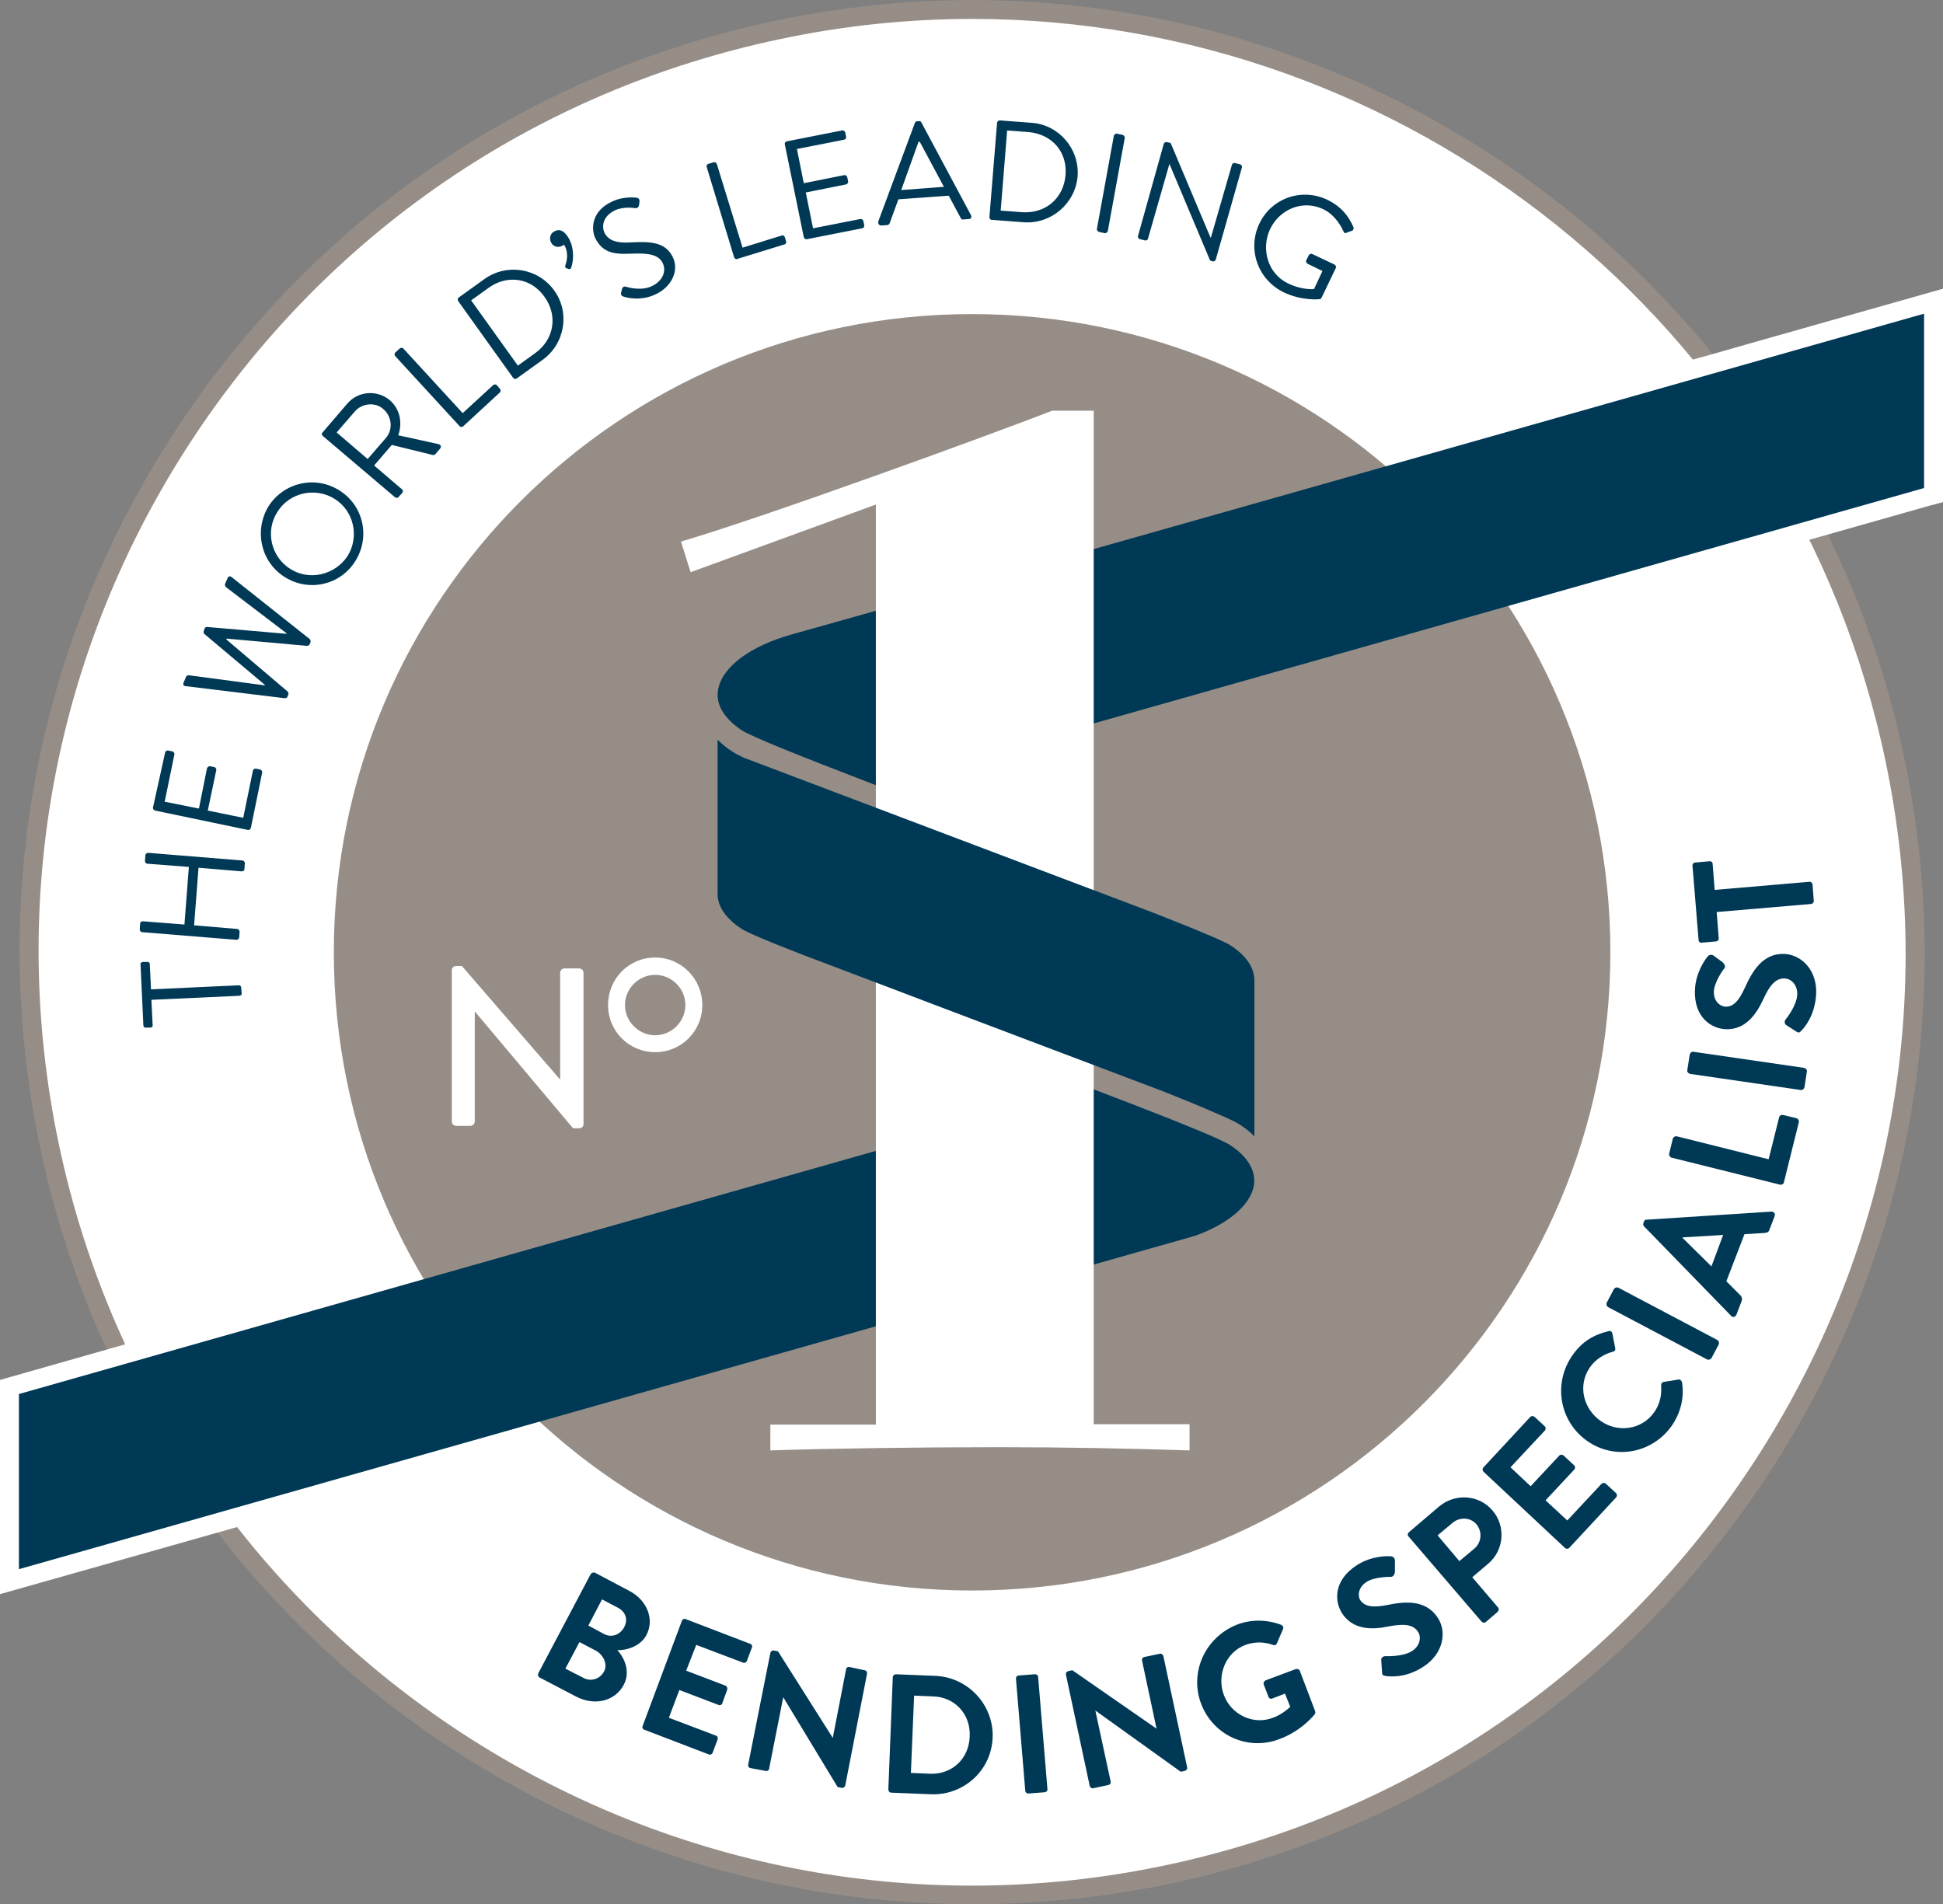
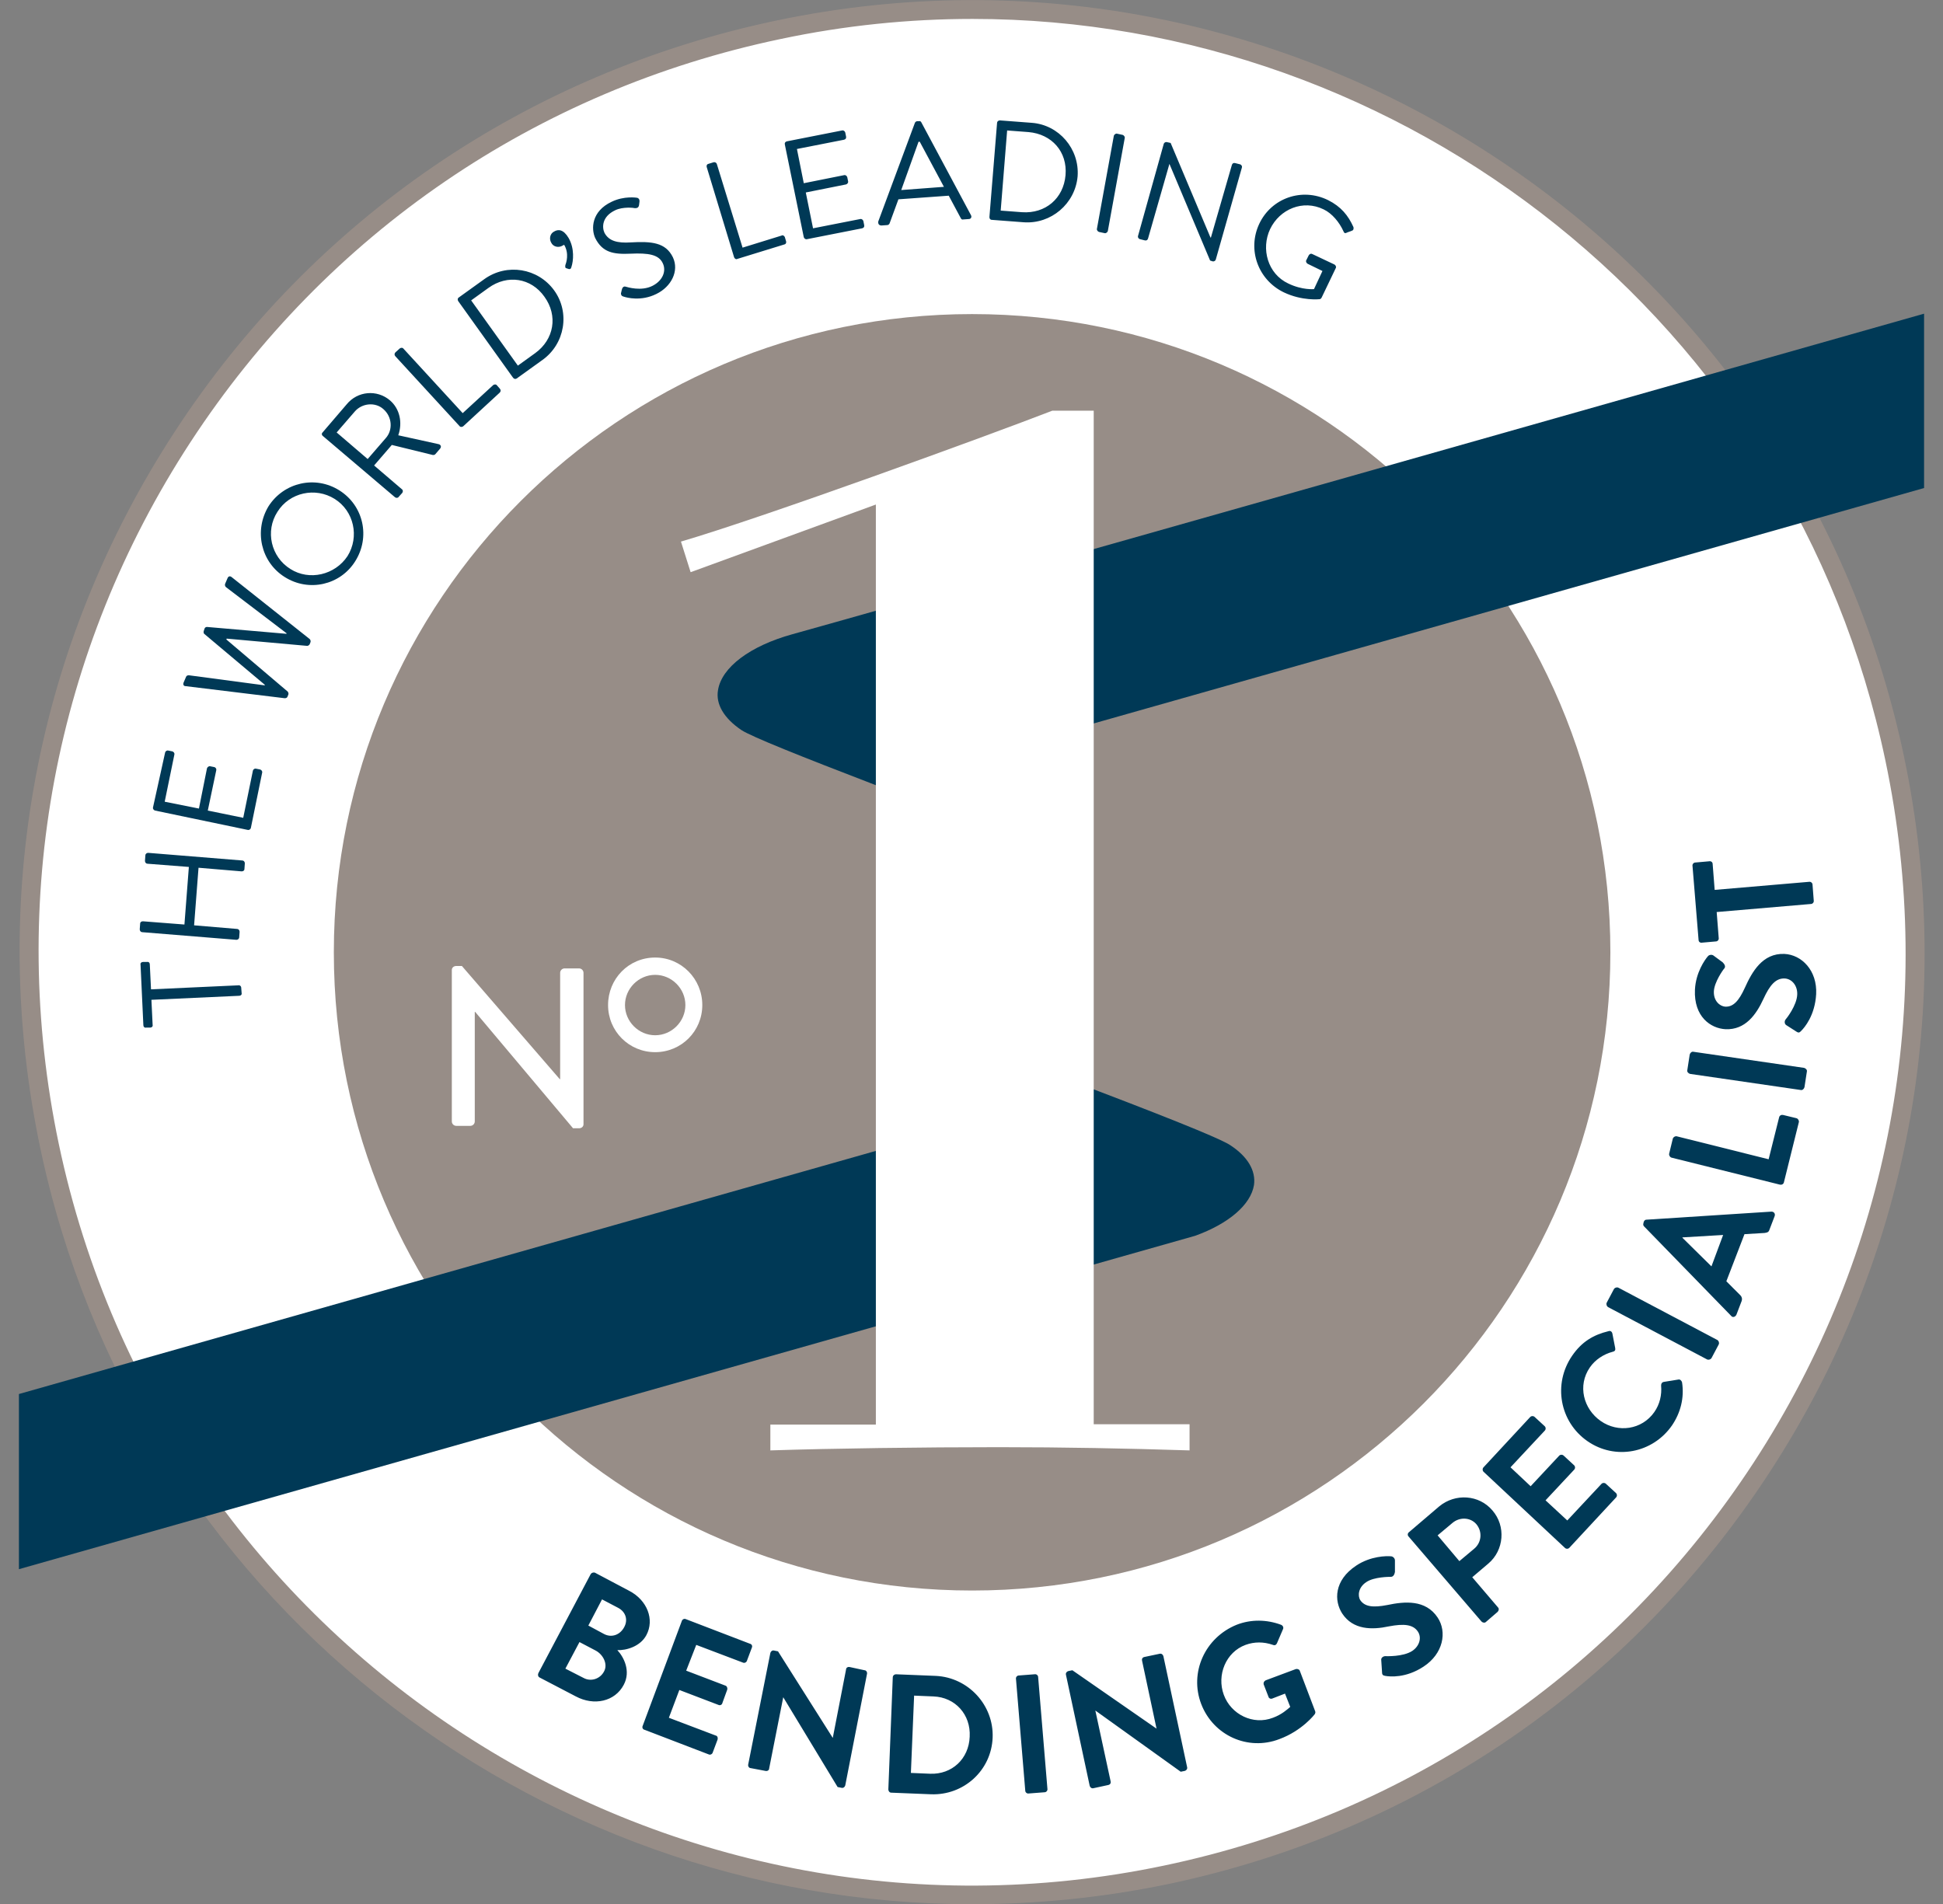
<svg xmlns="http://www.w3.org/2000/svg" version="1.1" id="Ebene_1" x="0px" y="0px" viewBox="0 0 482.5 472.9" style="enable-background:new 0 0 482.5 472.9;" xml:space="preserve">
  <rect x="0" y="0" width="482.5" height="472.9" fill="#808080" stroke="none" />
  <style type="text/css">
	.st0{fill:#FFFFFF;}
	.st1{fill:#978D87;}
	.st2{fill:#003956;}
</style>
  <g>
    <g>
      <g>
        <path class="st0" d="M241.4,469c128.4,0,232.5-104.1,232.5-232.5C473.9,108.1,369.8,4,241.4,4S8.9,108.1,8.9,236.5     C8.9,364.9,113,469,241.4,469" />
        <path class="st1" d="M241.5,4.7c-15.7,0-31.7,1.6-47.7,5C133.2,22.4,81.2,57.9,47.3,109.8C13.5,161.6,1.9,223.6,14.6,284.1     C40.9,409.2,164,489.6,289.1,463.3c60.6-12.7,112.6-48.3,146.4-100.1c33.8-51.8,45.4-113.8,32.7-174.3     C445.3,79.7,348.7,4.7,241.5,4.7 M241.3,472.9c-109.4,0-207.9-76.6-231.3-187.8c-13-61.8-1.1-125,33.4-177.9S131,18.1,192.8,5.1     c127.6-26.8,253.1,55.2,280,182.7c13,61.8,1.1,125-33.4,177.9c-34.5,52.9-87.5,89.2-149.3,102.2     C273.7,471.3,257.4,472.9,241.3,472.9" />
-         <path class="st0" d="M35.5,332.6L0,342.7v53.2l63.6-18C52.6,364,43.1,348.8,35.5,332.6" />
-         <path class="st0" d="M482.5,124.7v-53l-48.7,13.8c-5.8,1.7-11.9,3.4-18.1,5.1c11.4,13.6,21.2,28.6,29.2,44.7l34.2-9.7     L482.5,124.7z" />
        <path class="st2" d="M312.7,55.6c-3,6.4-0.3,13.9,6.1,17c4.6,2.2,8.9,1.7,8.9,1.7c0.2,0,0.4-0.2,0.5-0.4l3.5-7.3     c0.2-0.3,0-0.7-0.3-0.9l-5.5-2.6c-0.4-0.2-0.7,0-0.9,0.3l-0.6,1.2c-0.2,0.3,0,0.7,0.3,0.9l3.7,1.8l-2.1,4.5c0,0-2.9,0.3-6.4-1.4     c-5.1-2.4-6.8-8.6-4.5-13.5c2.4-5,8.2-7.4,13.3-4.9c2.1,1,3.9,3.2,4.9,5.4c0.2,0.5,0.4,0.6,0.8,0.4c0.4-0.2,0.9-0.3,1.3-0.5     c0.4-0.1,0.5-0.5,0.4-0.9c-1.3-2.9-3.1-5.1-6.3-6.7C323.3,46.5,315.7,49.2,312.7,55.6 M282.6,58.6c-0.1,0.3,0.1,0.7,0.5,0.8     l1.2,0.3c0.4,0.1,0.7-0.1,0.8-0.5l5.3-18.5l0,0l10.1,24l0.6,0.2c0.3,0.1,0.7-0.1,0.8-0.4l6.5-22.9c0.1-0.3-0.1-0.7-0.5-0.8     l-1.2-0.3c-0.4-0.1-0.7,0.1-0.8,0.5L300.7,59c0,0,0,0-0.1,0l-9.9-23.5l-0.9-0.2c-0.3-0.1-0.7,0.1-0.8,0.4L282.6,58.6z      M272.4,56.8c-0.1,0.3,0.2,0.7,0.5,0.8l1.4,0.3c0.3,0.1,0.7-0.2,0.8-0.5l4.2-23.1c0.1-0.3-0.2-0.7-0.5-0.8l-1.4-0.3     c-0.3-0.1-0.7,0.2-0.8,0.5L272.4,56.8z M248.5,52.3l1.6-19.9l5.3,0.4c5.8,0.5,9.7,4.9,9.2,10.7c-0.5,5.8-5,9.6-10.8,9.2     L248.5,52.3z M245.7,53.9c0,0.4,0.2,0.7,0.6,0.7l7.9,0.6c6.8,0.5,12.8-4.6,13.4-11.4c0.5-6.8-4.6-12.8-11.4-13.3l-7.9-0.6     c-0.4,0-0.7,0.3-0.7,0.6L245.7,53.9z M223.8,47.2l4.3-12l0.3,0c2,3.7,4,7.5,6,11.2L223.8,47.2z M218.9,56l1.4-0.1     c0.3,0,0.5-0.2,0.6-0.4l2.2-6l12.5-0.9l3,5.6c0.1,0.2,0.3,0.4,0.6,0.3l1.4-0.1c0.5,0,0.8-0.5,0.5-1l-12.3-23     c-0.1-0.2-0.3-0.4-0.6-0.3l-0.4,0c-0.3,0-0.5,0.2-0.6,0.4l-9.1,24.5C218,55.6,218.3,56,218.9,56 M199.6,58.9     c0.1,0.3,0.4,0.6,0.8,0.5l13.7-2.7c0.4-0.1,0.6-0.4,0.5-0.8l-0.2-1c-0.1-0.3-0.4-0.6-0.8-0.5l-11.7,2.3l-1.8-8.9l10-2     c0.3-0.1,0.6-0.4,0.5-0.8l-0.2-1c-0.1-0.3-0.4-0.6-0.8-0.5l-10,2l-1.7-8.5l11.7-2.3c0.4-0.1,0.6-0.4,0.5-0.8l-0.2-1     c-0.1-0.3-0.4-0.6-0.8-0.5l-13.7,2.7c-0.4,0.1-0.6,0.4-0.5,0.8L199.6,58.9z M182.3,63.9c0.1,0.3,0.5,0.6,0.8,0.4l11.7-3.6     c0.4-0.1,0.5-0.5,0.4-0.8l-0.3-1c-0.1-0.3-0.5-0.6-0.8-0.4l-9.7,3L178,40.7c-0.1-0.3-0.5-0.5-0.8-0.4l-1.3,0.4     c-0.4,0.1-0.5,0.5-0.4,0.8L182.3,63.9z M155,73.7c0.6,0.2,4.2,1.2,8-0.7c3.7-1.8,5.7-5.7,4.1-9.1c-1.8-3.7-5.3-4-10.5-3.7     c-3.2,0.2-5.4-0.3-6.5-2.4c-0.6-1.3-0.7-4,2.7-5.6c1.9-0.9,4.6-0.6,4.9-0.5c0.6,0,0.9-0.2,1-0.8c0-0.3,0.1-0.5,0.1-0.8     c0.1-0.8-0.5-1-0.7-1c0,0-3.1-0.5-6.2,1c-5.1,2.4-5.1,6.8-4.1,9c1.8,3.6,4.5,4.1,8.8,3.9c4.4-0.2,7,0.2,8,2.4     c0.9,1.9,0,4.3-2.6,5.6c-2.8,1.4-6.2,0.3-6.6,0.2c-0.6-0.2-0.9,0.3-1,0.8c-0.1,0.3-0.1,0.6-0.2,0.8     C154.2,73.5,154.6,73.6,155,73.7 M141.2,66.8c0.3,0.1,0.6,0,0.7-0.5c0.5-1.5,0.8-4.6-0.7-7.2c-1.3-2.2-2.6-2.2-3.6-1.6     c-1,0.5-1.3,1.8-0.7,2.8c0.5,1,1.8,1.3,2.8,0.7c0.1-0.1,0.2-0.1,0.4-0.2c1.3,2.2,0.5,4.5,0.3,5c-0.1,0.5,0,0.8,0.2,0.8     L141.2,66.8z M128.6,90.8L117,74.6l4.3-3.1c4.7-3.4,10.6-2.5,13.9,2.2c3.4,4.7,2.4,10.6-2.3,14L128.6,90.8z M127.4,93.8     c0.2,0.3,0.6,0.4,0.9,0.2l6.4-4.6c5.6-4,6.9-11.8,2.9-17.3c-4-5.5-11.7-6.8-17.3-2.8l-6.4,4.6c-0.3,0.2-0.3,0.6-0.1,0.9     L127.4,93.8z M114.1,105.8c0.2,0.3,0.7,0.3,1,0l9-8.3c0.3-0.3,0.3-0.7,0-1l-0.7-0.8c-0.2-0.3-0.7-0.3-1,0l-7.5,6.9l-14.7-16     c-0.2-0.3-0.7-0.3-1,0l-1,0.9c-0.3,0.3-0.3,0.7,0,1L114.1,105.8z M91.3,114l-7.7-6.6l4.5-5.2c1.8-2.1,5.1-2.4,7.1-0.6     c2.2,1.9,2.4,5.2,0.6,7.2L91.3,114z M98.1,123.5c0.3,0.2,0.7,0.2,0.9-0.1l0.9-1c0.2-0.3,0.2-0.7-0.1-0.9l-6.9-5.9l4.4-5.1     l10.2,2.5c0.2,0,0.4,0,0.6-0.2l1.2-1.4c0.4-0.5,0.1-1-0.4-1.1l-10-2.2c1.1-3.1,0.4-6.6-2.1-8.7c-3.2-2.7-8-2.3-10.7,1l-6,7     c-0.3,0.3-0.2,0.7,0.1,0.9L98.1,123.5z M72.1,141.3c-4.8-3-6.3-9.4-3.2-14.2c3-4.8,9.4-6.2,14.2-3.2c4.8,3,6.2,9.4,3.2,14.2     C83.2,142.8,76.8,144.3,72.1,141.3 M70.7,143.3c6,3.8,13.8,2,17.5-3.9c3.8-6,2.1-13.8-3.9-17.6c-6-3.8-13.8-2-17.6,3.9     C63,131.8,64.8,139.6,70.7,143.3 M70.7,173.4c0.3,0,0.6-0.1,0.7-0.4l0.2-0.5c0.1-0.2,0-0.5-0.1-0.7l-15.3-13l0.1-0.2l20,1.8     c0.2,0,0.5-0.2,0.6-0.4l0.2-0.5c0.1-0.3,0-0.6-0.2-0.8l-19.4-15.4c-0.4-0.3-0.8-0.2-1,0.3l-0.6,1.4c-0.1,0.3,0,0.6,0.2,0.8     l15.1,11.5l-0.1,0.1l-19.7-1.7c-0.2,0-0.5,0.1-0.6,0.4l-0.2,0.6c-0.1,0.3,0,0.6,0.1,0.7l15.1,12.7l-0.1,0.1l-18.8-2.5     c-0.3,0-0.6,0.1-0.7,0.4l-0.6,1.4c-0.2,0.5,0,0.9,0.5,0.9L70.7,173.4z M61.5,206.1c0.3,0.1,0.7-0.1,0.8-0.5l2.8-13.7     c0.1-0.4-0.2-0.7-0.5-0.8l-1-0.2c-0.3-0.1-0.7,0.1-0.8,0.5l-2.4,11.7l-8.8-1.8l2.1-10c0.1-0.3-0.1-0.7-0.5-0.8l-1-0.2     c-0.3-0.1-0.7,0.2-0.8,0.5l-2,10l-8.5-1.7l2.4-11.7c0.1-0.4-0.2-0.7-0.5-0.8l-1-0.2c-0.3-0.1-0.7,0.1-0.8,0.5L38,200.5     c-0.1,0.4,0.2,0.7,0.5,0.8L61.5,206.1z M58.7,233.4c0.4,0,0.7-0.3,0.7-0.6l0.1-1.4c0-0.4-0.3-0.7-0.6-0.7l-10.7-0.9l1.1-14.3     l10.7,0.9c0.4,0,0.7-0.2,0.7-0.6l0.1-1.4c0-0.4-0.3-0.7-0.6-0.7l-23.4-1.9c-0.4,0-0.7,0.3-0.7,0.6l-0.1,1.4     c0,0.4,0.3,0.7,0.6,0.7l10.3,0.8l-1.1,14.3l-10.3-0.8c-0.4,0-0.7,0.2-0.7,0.6l-0.1,1.4c0,0.4,0.3,0.7,0.6,0.7L58.7,233.4z      M59.4,247.3c0.4,0,0.7-0.3,0.6-0.7l-0.1-1.3c0-0.4-0.4-0.7-0.7-0.6l-21.7,1l-0.3-6.2c0-0.4-0.3-0.7-0.7-0.6l-1,0     c-0.4,0-0.7,0.3-0.6,0.7l0.7,15c0,0.4,0.3,0.7,0.7,0.6l1,0c0.4,0,0.7-0.3,0.6-0.7l-0.3-6.2L59.4,247.3z" />
        <path class="st2" d="M449.7,224.5c0.4,0,0.8-0.4,0.7-0.9l-0.3-3.9c0-0.4-0.4-0.8-0.9-0.7l-23.4,2l-0.5-6.4c0-0.5-0.4-0.8-0.9-0.7     l-3.4,0.3c-0.4,0-0.8,0.4-0.7,0.9l1.5,18.3c0,0.5,0.4,0.8,0.9,0.7l3.4-0.3c0.4,0,0.8-0.4,0.7-0.9l-0.5-6.4L449.7,224.5z      M447.3,256c0.8-0.8,3.4-3.8,3.7-9.1c0.3-5.9-3.6-9.8-7.9-10c-5.4-0.2-8,4.4-9.8,8.4c-1.5,3.3-2.9,4.8-4.9,4.7     c-1.3-0.1-2.9-1.4-2.8-3.8c0.1-2.3,2.3-5.4,2.6-5.7c0.4-0.5,0-1.1-0.4-1.5l-2.3-1.7c-0.4-0.3-1.1-0.2-1.4,0.2     c-0.7,0.8-3,4-3.2,8.3c-0.3,6.7,3.9,9.6,7.6,9.8c4.9,0.2,7.6-3.6,9.4-7.5c1.6-3.5,3.1-5.2,5.3-5.1c1.8,0.1,3.2,1.8,3.1,4     c-0.1,2.7-2.7,6-2.9,6.2c-0.3,0.4-0.3,1.1,0.2,1.4l2.5,1.6C446.7,256.6,446.9,256.4,447.3,256 M447.2,270.7     c0.4,0.1,0.8-0.3,0.9-0.7l0.6-3.9c0.1-0.4-0.3-0.8-0.7-0.9l-27.5-4c-0.4-0.1-0.8,0.3-0.9,0.7l-0.6,3.9c-0.1,0.4,0.3,0.8,0.7,0.9     L447.2,270.7z M442,294.2c0.4,0.1,0.9-0.1,1-0.6l3.7-14.9c0.1-0.4-0.2-0.9-0.6-1l-3.3-0.8c-0.4-0.1-0.9,0.1-1,0.6l-2.6,10.4     l-22.8-5.7c-0.4-0.1-0.9,0.2-1,0.6l-0.9,3.7c-0.1,0.4,0.2,0.9,0.6,1L442,294.2z M425,314.5l-7.2-7.1l0-0.1l10.1-0.6L425,314.5z      M431.2,326.5l1.3-3.4c0.2-0.6,0-1.1-0.3-1.4l-3.5-3.5l4.5-11.7l5-0.3c0.7-0.1,1-0.2,1.2-0.8l1.3-3.4c0.2-0.6-0.2-1.1-0.8-1.1     l-31,2c-0.3,0-0.5,0.1-0.7,0.5l-0.1,0.4c-0.1,0.4,0,0.6,0.2,0.8l21.7,22.3C430.3,327.2,430.9,327.1,431.2,326.5 M423.9,337.6     c0.4,0.2,0.9,0,1.1-0.3l1.8-3.4c0.2-0.4,0-0.9-0.3-1.1l-24.6-13c-0.4-0.2-0.9,0-1.1,0.3l-1.8,3.4c-0.2,0.4,0,0.9,0.3,1.1     L423.9,337.6z M394.2,357.9c6.9,4.8,16.2,3,21-3.9c2.1-3.1,3.1-6.8,2.5-10.7c-0.1-0.4-0.5-0.8-0.9-0.7l-3.7,0.6     c-0.4,0.1-0.6,0.4-0.6,0.9c0.2,2.3-0.3,4.6-1.7,6.6c-3.1,4.4-9,5.2-13.3,2.2c-4.3-3-5.8-8.8-2.7-13.3c1.3-1.9,3.4-3.3,5.7-3.9     c0.5-0.1,0.7-0.4,0.6-0.9l-0.7-3.6c-0.1-0.5-0.5-0.8-1-0.6c-3.7,0.9-6.6,2.6-9,6.1C385.6,343.7,387.3,353.1,394.2,357.9      M388.6,384.4c0.3,0.3,0.8,0.3,1.1,0l11.6-12.5c0.3-0.3,0.3-0.8,0-1.1l-2.5-2.3c-0.3-0.3-0.8-0.3-1.1,0l-8.5,9.1l-5.4-5l7.1-7.6     c0.3-0.3,0.3-0.8,0-1.1l-2.6-2.4c-0.3-0.3-0.8-0.3-1.1,0l-7.1,7.6l-5-4.7l8.5-9.1c0.3-0.3,0.3-0.8,0-1.1l-2.5-2.3     c-0.3-0.3-0.8-0.3-1.1,0l-11.6,12.5c-0.3,0.3-0.3,0.8,0,1.1L388.6,384.4z M362.4,387.7l-5.4-6.4l3.7-3.1c1.8-1.5,4.4-1.4,5.9,0.3     c1.6,1.9,1.3,4.6-0.5,6.1L362.4,387.7z M367.9,402.7c0.3,0.3,0.8,0.4,1.1,0.1l2.9-2.5c0.3-0.3,0.4-0.8,0.1-1.1l-6.4-7.5l4-3.4     c3.9-3.3,4.4-9.3,1-13.2c-3.3-3.9-9.2-4.3-13.2-1l-7.5,6.4c-0.4,0.3-0.4,0.8-0.1,1.1L367.9,402.7z M344,416.2     c1.1,0.2,5.1,0.6,9.5-2.3c4.9-3.2,5.9-8.6,3.5-12.2c-3-4.5-8.2-4-12.5-3.1c-3.6,0.7-5.6,0.4-6.7-1.2c-0.7-1.1-0.5-3.2,1.5-4.5     c1.9-1.3,5.7-1.3,6.1-1.3c0.6,0,0.9-0.6,1-1.2l0-2.9c0-0.5-0.5-1-1-1c-1-0.1-5-0.1-8.6,2.3c-5.6,3.7-5.5,8.8-3.5,11.9     c2.7,4.1,7.4,4.1,11.6,3.2c3.7-0.7,6-0.5,7.2,1.3c1,1.5,0.4,3.6-1.4,4.8c-2.3,1.5-6.5,1.3-6.7,1.3c-0.5,0-1.1,0.4-1,1l0.2,3     C343.2,416,343.5,416.1,344,416.2 M298.3,423.2c3,7.8,11.6,11.7,19.4,8.7c5.7-2.1,8.8-6.2,8.8-6.2c0.1-0.2,0.2-0.4,0.1-0.7     l-3.8-10c-0.1-0.4-0.6-0.6-1-0.5l-7.5,2.8c-0.4,0.2-0.6,0.6-0.5,1l1.2,3.1c0.1,0.4,0.6,0.6,1,0.4l3.1-1.2l1.3,3.3     c-0.7,0.6-2.1,1.9-4.3,2.7c-4.9,1.9-10.4-0.8-12.2-5.7c-1.8-4.9,0.5-10.6,5.4-12.4c2.2-0.8,4.5-0.8,6.8,0c0.5,0.2,0.8,0,1-0.4     l1.5-3.5c0.2-0.4,0-0.9-0.5-1.1c-3.5-1.3-7.4-1.4-11,0C299.2,406.7,295.3,415.4,298.3,423.2 M270.6,443.5     c0.1,0.4,0.5,0.7,0.9,0.6l3.7-0.8c0.5-0.1,0.7-0.5,0.6-0.9l-3.8-17.6l0,0l21.2,15.2l1-0.2c0.4-0.1,0.7-0.5,0.6-0.9l-5.9-27.6     c-0.1-0.4-0.5-0.7-0.9-0.6l-3.8,0.8c-0.5,0.1-0.7,0.5-0.6,0.9l3.6,16.9l0,0l-20.9-14.5l-1,0.2c-0.4,0.1-0.7,0.5-0.6,0.9     L270.6,443.5z M254.6,444.7c0,0.4,0.4,0.8,0.9,0.7l3.9-0.3c0.4,0,0.8-0.4,0.7-0.9l-2.3-27.7c0-0.4-0.4-0.8-0.9-0.7l-3.9,0.3     c-0.4,0-0.8,0.4-0.7,0.9L254.6,444.7z M226.2,440.3l0.8-19.2l4.8,0.2c5.4,0.2,9.3,4.5,9,10c-0.2,5.5-4.4,9.4-9.8,9.2L226.2,440.3     z M220.6,444.4c0,0.4,0.3,0.8,0.7,0.8l9.9,0.4c8.1,0.3,15-5.9,15.3-14.1c0.3-8-6-14.9-14.1-15.3l-9.9-0.4c-0.4,0-0.8,0.3-0.8,0.8     L220.6,444.4z M185.8,438.2c-0.1,0.4,0.2,0.9,0.6,0.9l3.7,0.7c0.5,0.1,0.9-0.2,0.9-0.6l3.5-17.7l0,0l13.5,22.3l1,0.2     c0.4,0.1,0.8-0.2,0.9-0.6l5.4-27.7c0.1-0.4-0.2-0.9-0.6-0.9L211,414c-0.5-0.1-0.9,0.2-0.9,0.6l-3.3,17l0,0l-13.6-21.5l-1-0.2     c-0.4-0.1-0.8,0.2-0.9,0.6L185.8,438.2z M159.6,428.6c-0.2,0.4,0,0.9,0.5,1l15.9,6.1c0.4,0.2,0.9-0.1,1-0.5l1.2-3.2     c0.1-0.4,0-0.9-0.5-1l-11.6-4.4l2.6-6.9l9.7,3.7c0.4,0.2,0.9,0,1-0.5l1.2-3.3c0.1-0.4-0.1-0.9-0.5-1l-9.7-3.7l2.5-6.4l11.6,4.4     c0.4,0.2,0.9-0.1,1-0.5l1.2-3.2c0.2-0.4,0-0.9-0.5-1l-15.9-6.1c-0.4-0.2-0.9,0.1-1,0.5L159.6,428.6z M140.4,414.4l3.5-6.6l4,2.1     c1.9,1,3.1,3.4,2.1,5.2c-1,1.9-3.3,2.6-5.1,1.6L140.4,414.4z M146.1,403.7l3.4-6.5l4,2.1c1.9,1,2.5,3,1.5,4.8     c-1,1.9-3.1,2.7-5,1.7L146.1,403.7z M133.7,415.5c-0.2,0.4-0.1,0.9,0.3,1.1l9,4.7c4.5,2.4,9.7,1.3,11.9-2.9     c1.8-3.4,0-6.9-1.6-8.6c2.2,0.1,5.7-0.9,7.2-3.7c2.1-3.9,0.2-8.7-4.2-11l-8.5-4.5c-0.4-0.2-0.9,0-1.1,0.3L133.7,415.5z" />
        <g>
          <g>
            <path class="st1" d="M241.4,395c87.6,0,158.5-71,158.5-158.5c0-87.6-71-158.5-158.5-158.5c-87.6,0-158.5,71-158.5,158.5       S153.8,395,241.4,395" />
          </g>
        </g>
        <path class="st2" d="M477.8,77.9c-84.6,24-273.2,77.5-281,79.6c-10.5,2.9-17.6,8.2-18.5,13.9c-0.6,3.5,1.5,7,5.8,9.9     c2.4,1.6,14.9,6.6,33.4,13.7l260.3-73.8V77.9z" />
        <path class="st2" d="M305.5,284.4c-1.6-1.1-9.3-4.5-34-13.9L4.7,346.2v43.5l292.1-82.8c8.3-3,13.8-7.7,14.6-12.6     C311.9,290.7,309.8,287.2,305.5,284.4" />
        <path class="st0" d="M191.3,360.2c15.4-0.5,37.9-0.8,56.8-0.8c16,0,31.6,0.3,47.3,0.8v-6.5h-23.8V102h-10.3     c-16,6.2-71.7,26.5-92.2,32.5l2.4,7.6l46-16.8v228.5h-26.2V360.2z" />
-         <path class="st2" d="M288.5,270.9c5.8,2.3,9.7,3.9,12.4,5.1c5.5,2.3,6.5,3,7,3.3c1.4,0.9,2.6,1.9,3.6,2.9v-2.6v-35.8     c0.1-3.3-1.9-6.4-5.9-9c-1.2-0.8-5.9-2.9-18.6-7.9l-102.5-38.8c0,0-0.1,0-0.1-0.1c-1.1-0.5-1.9-0.9-2.3-1.2     c-1.5-0.9-2.8-2-3.9-3.1v1.9v0.6v35.6c-0.1,3.2,2,6.3,6,8.9c1.1,0.7,5,2.5,15.1,6.4l21.1,8C222.4,245.9,288.5,270.9,288.5,270.9" />
        <path class="st0" d="M155.2,249.6c0-4.1,3.4-7.5,7.5-7.5c4.1,0,7.5,3.4,7.5,7.5c0,4.1-3.4,7.5-7.5,7.5     C158.6,257.1,155.2,253.7,155.2,249.6 M151,249.6c0,6.5,5.2,11.7,11.7,11.7c6.5,0,11.7-5.2,11.7-11.7c0-6.5-5.2-11.8-11.7-11.8     C156.1,237.8,151,243.1,151,249.6 M112.2,278.5c0,0.6,0.5,1.1,1.1,1.1h3.5c0.6,0,1.1-0.5,1.1-1.1v-27.2h0.1l24.3,28.9h1.5     c0.6,0,1.1-0.4,1.1-1v-37.6c0-0.6-0.5-1.1-1.1-1.1h-3.6c-0.6,0-1.1,0.5-1.1,1.1V268h-0.1l-24.3-28.1h-1.4c-0.6,0-1.1,0.4-1.1,1     V278.5z" />
      </g>
    </g>
  </g>
</svg>